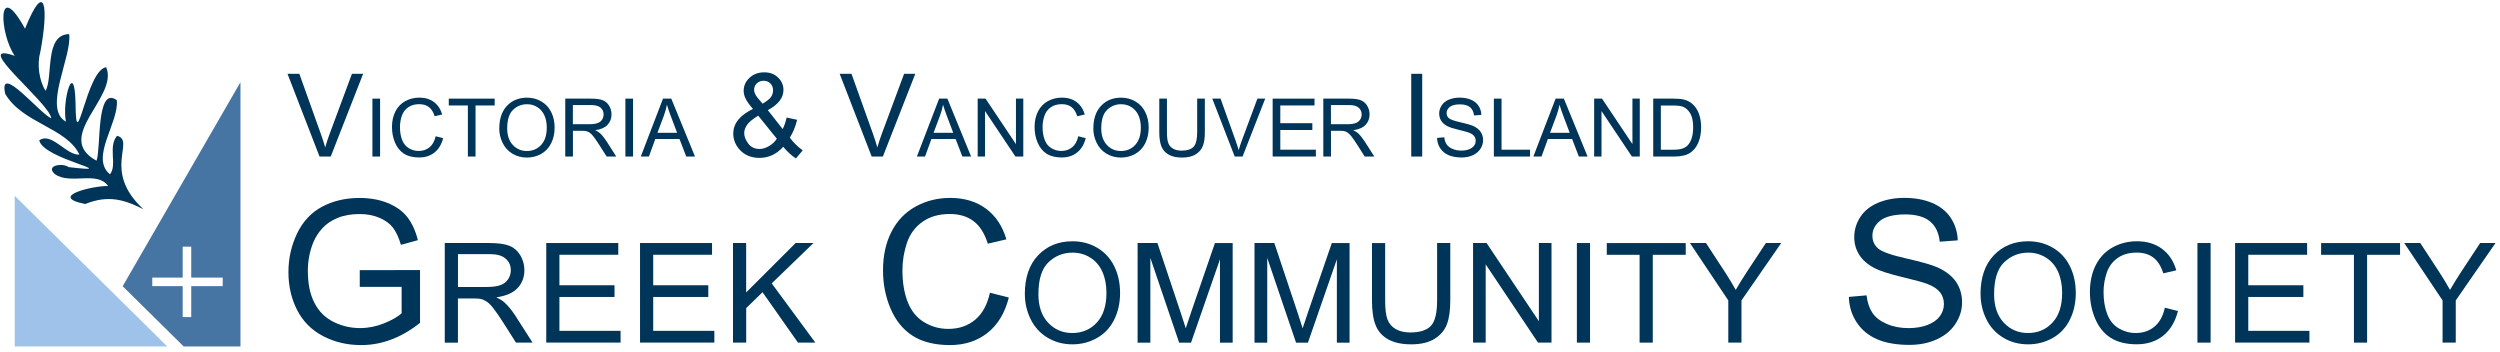
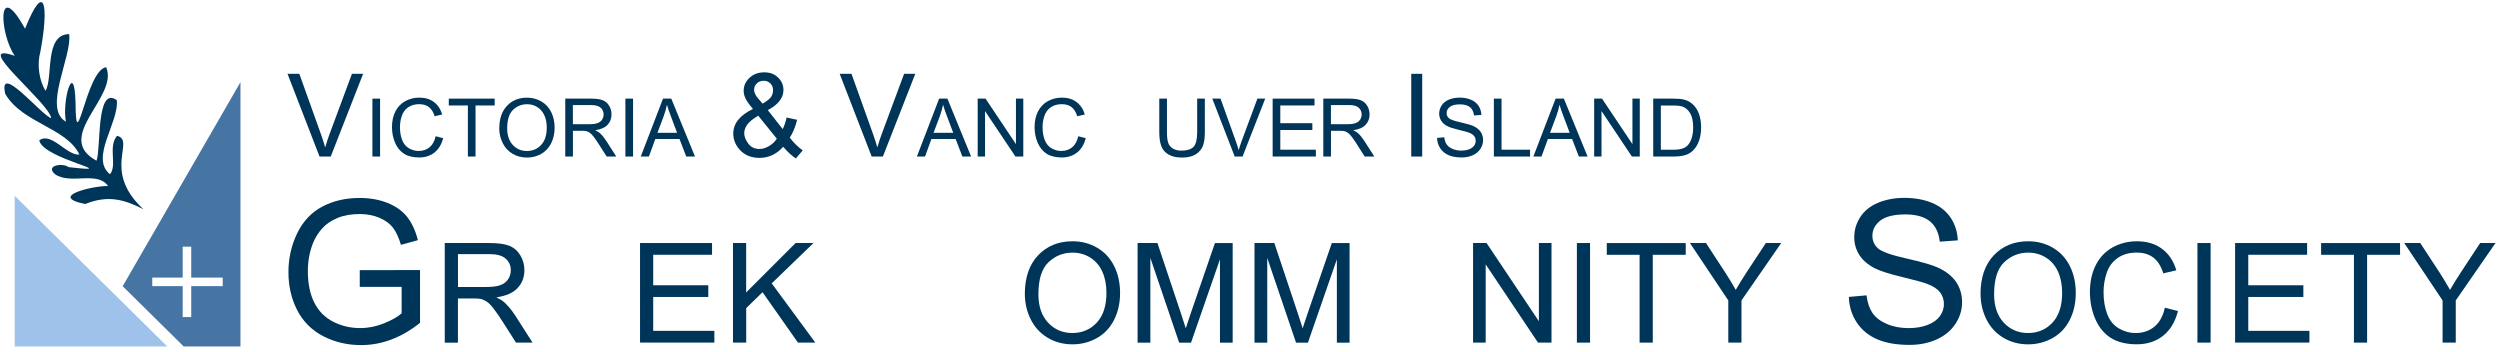
<svg xmlns="http://www.w3.org/2000/svg" width="277" height="39" viewBox="0 0 277 39" fill="none">
  <g clip-path="url(#clip0_3_132)">
    <path d="M8.371 11.41C8.407 17.806 9.549 7.764 11.761 7.446C13.195 10.724 5.836 15.184 10.696 17.806C11.208 16.439 10.629 9.443 12.939 11.098C13.221 13.525 9.923 17.504 12.186 19.307C13.016 18.313 11.94 16.239 12.97 15.046C15.064 15.599 11.239 18.882 15.894 23.189C13.84 22.134 12.007 21.565 9.441 22.605C5.191 21.75 10.471 20.551 11.976 20.613C10.788 18.882 7.761 20.515 6.077 19.286C4.981 18.324 6.957 18.011 7.603 18.518C14.035 19.256 4.76 17.653 4.351 15.553C5.682 14.565 7.393 17.264 8.801 17.125C7.362 14.134 2.497 13.674 0.582 10.406C-0.243 6.785 4.622 12.803 5.682 13.095C5.416 11.328 -3.408 4.435 1.637 6.186C-0.043 3.805 -0.397 -2.566 2.773 3.18C4.986 -2.33 5.421 0.691 4.474 5.725C4.084 7.088 4.315 8.895 5.047 10.058C5.918 8.557 4.883 3.82 7.664 3.779C7.997 6.268 4.709 12.05 7.306 13.479C6.835 11.149 8.248 6.412 8.371 11.41Z" fill="#00355A" />
    <path d="M35.405 17.345L31.856 8.178H33.167L35.549 14.836C35.738 15.368 35.902 15.87 36.03 16.336C36.174 15.835 36.337 15.338 36.522 14.836L38.995 8.178H40.235L36.645 17.345H35.4H35.405Z" fill="#00355A" />
    <path d="M41.264 17.345V10.928H42.114V17.345H41.264Z" fill="#00355A" />
    <path d="M48.25 15.092L49.1 15.307C48.921 16.004 48.603 16.536 48.137 16.9C47.676 17.268 47.108 17.448 46.442 17.448C45.776 17.448 45.187 17.309 44.757 17.028C44.327 16.746 43.994 16.337 43.769 15.804C43.543 15.271 43.431 14.698 43.431 14.083C43.431 13.417 43.559 12.834 43.815 12.337C44.071 11.84 44.434 11.461 44.906 11.205C45.377 10.949 45.894 10.816 46.462 10.816C47.103 10.816 47.645 10.98 48.081 11.307C48.516 11.635 48.823 12.096 48.997 12.685L48.163 12.88C48.014 12.414 47.799 12.07 47.517 11.861C47.236 11.645 46.877 11.543 46.447 11.543C45.955 11.543 45.541 11.661 45.213 11.896C44.88 12.132 44.65 12.45 44.516 12.849C44.383 13.248 44.317 13.658 44.317 14.083C44.317 14.631 44.399 15.107 44.557 15.512C44.716 15.916 44.962 16.224 45.3 16.424C45.638 16.623 45.996 16.726 46.391 16.726C46.867 16.726 47.267 16.587 47.599 16.316C47.927 16.039 48.152 15.635 48.27 15.097L48.25 15.092Z" fill="#00355A" />
    <path d="M51.84 17.345V11.686H49.725V10.928H54.81V11.686H52.69V17.345H51.84Z" fill="#00355A" />
    <path d="M55.322 14.221C55.322 13.156 55.609 12.321 56.177 11.722C56.746 11.123 57.488 10.821 58.39 10.821C58.984 10.821 59.516 10.964 59.993 11.246C60.469 11.528 60.832 11.922 61.078 12.429C61.329 12.936 61.452 13.51 61.452 14.15C61.452 14.79 61.319 15.384 61.058 15.896C60.797 16.408 60.423 16.797 59.941 17.064C59.46 17.33 58.943 17.458 58.385 17.458C57.78 17.458 57.242 17.309 56.766 17.023C56.29 16.731 55.931 16.331 55.686 15.829C55.44 15.322 55.317 14.79 55.317 14.226L55.322 14.221ZM56.198 14.237C56.198 15.01 56.408 15.62 56.822 16.065C57.237 16.511 57.76 16.731 58.385 16.731C59.009 16.731 59.547 16.506 59.962 16.055C60.377 15.604 60.581 14.969 60.581 14.145C60.581 13.622 60.494 13.166 60.315 12.777C60.141 12.388 59.88 12.086 59.542 11.871C59.204 11.656 58.82 11.548 58.4 11.548C57.801 11.548 57.283 11.753 56.848 12.168C56.413 12.583 56.198 13.269 56.198 14.237Z" fill="#00355A" />
    <path d="M62.63 17.345V10.928H65.472C66.046 10.928 66.481 10.985 66.778 11.103C67.075 11.22 67.311 11.42 67.49 11.712C67.669 12.004 67.756 12.327 67.756 12.68C67.756 13.136 67.608 13.52 67.316 13.832C67.019 14.145 66.568 14.344 65.948 14.426C66.174 14.534 66.343 14.641 66.461 14.744C66.706 14.969 66.942 15.256 67.167 15.599L68.284 17.345H67.219L66.368 16.009C66.123 15.625 65.918 15.328 65.754 15.123C65.595 14.918 65.452 14.774 65.324 14.693C65.196 14.611 65.068 14.554 64.934 14.524C64.837 14.503 64.678 14.493 64.463 14.493H63.48V17.34H62.63V17.345ZM63.48 13.761H65.303C65.692 13.761 65.995 13.72 66.215 13.638C66.435 13.556 66.599 13.428 66.712 13.254C66.824 13.079 66.88 12.885 66.88 12.68C66.88 12.378 66.768 12.127 66.548 11.932C66.327 11.738 65.979 11.64 65.503 11.64H63.475V13.761H63.48Z" fill="#00355A" />
    <path d="M69.293 17.345V10.928H70.143V17.345H69.293Z" fill="#00355A" />
    <path d="M70.998 17.345L73.461 10.928H74.378L77.005 17.345H76.037L75.29 15.404H72.606L71.899 17.345H70.998ZM72.847 14.713H75.023L74.352 12.936C74.148 12.398 73.994 11.953 73.897 11.604C73.815 12.014 73.702 12.424 73.553 12.828L72.847 14.708V14.713Z" fill="#00355A" />
    <path d="M86.782 16.26C86.413 16.674 86.008 16.982 85.568 17.187C85.127 17.392 84.656 17.494 84.149 17.494C83.212 17.494 82.47 17.176 81.916 16.541C81.471 16.024 81.246 15.445 81.246 14.81C81.246 14.242 81.43 13.73 81.794 13.274C82.157 12.818 82.705 12.419 83.427 12.07C83.017 11.594 82.741 11.21 82.603 10.913C82.465 10.616 82.398 10.329 82.398 10.058C82.398 9.51 82.613 9.029 83.043 8.624C83.473 8.219 84.016 8.015 84.672 8.015C85.327 8.015 85.809 8.204 86.208 8.588C86.608 8.972 86.807 9.433 86.807 9.971C86.807 10.841 86.228 11.584 85.076 12.204L86.72 14.298C86.91 13.93 87.053 13.505 87.156 13.023L88.323 13.274C88.123 14.073 87.852 14.734 87.509 15.251C87.929 15.809 88.405 16.28 88.943 16.659L88.185 17.555C87.729 17.263 87.263 16.833 86.776 16.26H86.782ZM86.075 15.374L84.011 12.818C83.402 13.182 82.992 13.52 82.777 13.827C82.567 14.139 82.459 14.447 82.459 14.749C82.459 15.118 82.608 15.507 82.905 15.906C83.202 16.306 83.622 16.506 84.16 16.506C84.498 16.506 84.846 16.398 85.204 16.188C85.563 15.978 85.855 15.707 86.07 15.374H86.075ZM84.493 11.487C84.979 11.2 85.296 10.949 85.44 10.729C85.583 10.514 85.655 10.273 85.655 10.012C85.655 9.699 85.558 9.443 85.358 9.244C85.158 9.044 84.912 8.947 84.615 8.947C84.318 8.947 84.057 9.044 83.857 9.239C83.653 9.433 83.555 9.674 83.555 9.955C83.555 10.099 83.591 10.247 83.663 10.401C83.734 10.56 83.847 10.724 83.991 10.898L84.493 11.482V11.487Z" fill="#00355A" />
    <path d="M96.584 17.345L93.035 8.178H94.346L96.727 14.836C96.916 15.368 97.08 15.87 97.209 16.336C97.352 15.835 97.516 15.338 97.7 14.836L100.174 8.178H101.413L97.823 17.345H96.579H96.584Z" fill="#00355A" />
    <path d="M101.592 17.345L104.056 10.928H104.972L107.599 17.345H106.632L105.884 15.404H103.2L102.494 17.345H101.592ZM103.441 14.713H105.618L104.947 12.936C104.742 12.398 104.588 11.953 104.491 11.604C104.409 12.014 104.296 12.424 104.148 12.828L103.441 14.708V14.713Z" fill="#00355A" />
    <path d="M108.327 17.345V10.928H109.197L112.567 15.968V10.928H113.381V17.345H112.511L109.141 12.306V17.345H108.327Z" fill="#00355A" />
    <path d="M119.45 15.092L120.3 15.307C120.121 16.004 119.803 16.536 119.337 16.9C118.876 17.268 118.308 17.448 117.642 17.448C116.976 17.448 116.387 17.309 115.957 17.028C115.527 16.746 115.194 16.337 114.969 15.804C114.744 15.271 114.631 14.698 114.631 14.083C114.631 13.417 114.759 12.834 115.015 12.337C115.271 11.84 115.635 11.461 116.106 11.205C116.577 10.949 117.094 10.816 117.663 10.816C118.303 10.816 118.846 10.98 119.281 11.307C119.716 11.635 120.023 12.096 120.198 12.685L119.363 12.88C119.214 12.414 118.999 12.07 118.718 11.861C118.436 11.645 118.077 11.543 117.647 11.543C117.156 11.543 116.741 11.661 116.413 11.896C116.08 12.132 115.85 12.45 115.717 12.849C115.583 13.248 115.517 13.658 115.517 14.083C115.517 14.631 115.599 15.107 115.758 15.512C115.916 15.916 116.162 16.224 116.5 16.424C116.838 16.623 117.197 16.726 117.591 16.726C118.067 16.726 118.467 16.587 118.8 16.316C119.127 16.039 119.353 15.635 119.47 15.097L119.45 15.092Z" fill="#00355A" />
-     <path d="M121.145 14.221C121.145 13.156 121.432 12.321 122 11.722C122.568 11.123 123.311 10.821 124.212 10.821C124.806 10.821 125.339 10.964 125.815 11.246C126.292 11.528 126.655 11.922 126.901 12.429C127.152 12.936 127.275 13.51 127.275 14.15C127.275 14.79 127.142 15.384 126.881 15.896C126.619 16.408 126.246 16.797 125.764 17.064C125.283 17.33 124.765 17.458 124.207 17.458C123.603 17.458 123.065 17.309 122.589 17.023C122.113 16.731 121.754 16.331 121.508 15.829C121.263 15.322 121.14 14.79 121.14 14.226L121.145 14.221ZM122.02 14.237C122.02 15.01 122.23 15.62 122.645 16.065C123.06 16.511 123.582 16.731 124.207 16.731C124.832 16.731 125.37 16.506 125.785 16.055C126.199 15.604 126.404 14.969 126.404 14.145C126.404 13.622 126.317 13.166 126.138 12.777C125.964 12.388 125.703 12.086 125.365 11.871C125.027 11.656 124.643 11.548 124.223 11.548C123.623 11.548 123.106 11.753 122.671 12.168C122.236 12.583 122.02 13.269 122.02 14.237Z" fill="#00355A" />
    <path d="M132.647 10.928H133.497V14.636C133.497 15.281 133.426 15.794 133.277 16.173C133.129 16.552 132.867 16.859 132.488 17.099C132.109 17.335 131.608 17.458 130.988 17.458C130.368 17.458 129.897 17.356 129.513 17.146C129.129 16.936 128.857 16.639 128.694 16.244C128.53 15.85 128.448 15.317 128.448 14.636V10.928H129.298V14.631C129.298 15.189 129.349 15.599 129.452 15.865C129.554 16.132 129.733 16.331 129.984 16.475C130.235 16.618 130.547 16.69 130.911 16.69C131.536 16.69 131.981 16.546 132.248 16.265C132.514 15.983 132.647 15.435 132.647 14.631V10.928Z" fill="#00355A" />
    <path d="M136.806 17.345L134.322 10.928H135.238L136.908 15.589C137.041 15.963 137.154 16.311 137.246 16.639C137.343 16.29 137.461 15.937 137.589 15.589L139.32 10.928H140.186L137.676 17.345H136.806Z" fill="#00355A" />
    <path d="M146.622 17.345V10.928H149.464C150.037 10.928 150.473 10.985 150.77 11.103C151.067 11.22 151.302 11.42 151.482 11.712C151.661 12.004 151.748 12.327 151.748 12.68C151.748 13.136 151.599 13.52 151.307 13.832C151.01 14.145 150.56 14.344 149.94 14.426C150.165 14.534 150.334 14.641 150.452 14.744C150.698 14.969 150.934 15.256 151.159 15.599L152.275 17.345H151.21L150.36 16.009C150.114 15.625 149.909 15.328 149.746 15.123C149.587 14.918 149.443 14.774 149.315 14.693C149.187 14.611 149.059 14.554 148.926 14.524C148.829 14.503 148.67 14.493 148.455 14.493H147.472V17.34H146.622V17.345ZM147.472 13.761H149.295C149.684 13.761 149.986 13.72 150.206 13.638C150.427 13.556 150.591 13.428 150.703 13.254C150.816 13.079 150.872 12.885 150.872 12.68C150.872 12.378 150.76 12.127 150.539 11.932C150.319 11.738 149.971 11.64 149.495 11.64H147.467V13.761H147.472Z" fill="#00355A" />
    <path d="M156.367 17.345V8.178H157.581V17.345H156.367Z" fill="#00355A" />
    <path d="M159.225 15.281L160.024 15.21C160.06 15.532 160.152 15.794 160.29 15.998C160.429 16.203 160.644 16.372 160.936 16.495C161.227 16.623 161.555 16.685 161.919 16.685C162.242 16.685 162.528 16.639 162.774 16.541C163.02 16.444 163.204 16.311 163.327 16.147C163.45 15.978 163.506 15.799 163.506 15.599C163.506 15.399 163.45 15.22 163.332 15.072C163.215 14.923 163.025 14.795 162.754 14.693C162.58 14.626 162.201 14.524 161.612 14.38C161.023 14.237 160.608 14.104 160.372 13.981C160.065 13.822 159.84 13.622 159.686 13.382C159.537 13.146 159.461 12.88 159.461 12.583C159.461 12.26 159.553 11.958 159.737 11.676C159.922 11.395 160.188 11.179 160.541 11.036C160.895 10.893 161.289 10.816 161.719 10.816C162.195 10.816 162.615 10.893 162.979 11.046C163.343 11.2 163.619 11.425 163.819 11.722C164.019 12.019 164.121 12.357 164.136 12.731L163.322 12.793C163.276 12.388 163.127 12.081 162.877 11.876C162.626 11.671 162.252 11.563 161.76 11.563C161.268 11.563 160.874 11.656 160.639 11.845C160.403 12.035 160.285 12.26 160.285 12.526C160.285 12.757 160.367 12.946 160.536 13.095C160.7 13.243 161.125 13.397 161.816 13.55C162.508 13.704 162.979 13.842 163.235 13.96C163.609 14.134 163.885 14.349 164.06 14.616C164.239 14.882 164.326 15.184 164.326 15.527C164.326 15.87 164.229 16.188 164.034 16.49C163.839 16.792 163.558 17.028 163.194 17.197C162.825 17.366 162.416 17.448 161.96 17.448C161.381 17.448 160.895 17.361 160.5 17.192C160.106 17.023 159.799 16.767 159.578 16.429C159.353 16.091 159.235 15.707 159.225 15.276V15.281Z" fill="#00355A" />
    <path d="M165.52 17.345V10.928H166.37V16.587H169.529V17.345H165.52Z" fill="#00355A" />
    <path d="M169.897 17.345L172.361 10.928H173.277L175.905 17.345H174.937L174.189 15.404H171.506L170.799 17.345H169.897ZM171.746 14.713H173.923L173.252 12.936C173.047 12.398 172.893 11.953 172.796 11.604C172.714 12.014 172.601 12.424 172.453 12.828L171.746 14.708V14.713Z" fill="#00355A" />
    <path d="M176.632 17.345V10.928H177.503L180.873 15.968V10.928H181.687V17.345H180.816L177.447 12.306V17.345H176.632Z" fill="#00355A" />
    <path d="M183.177 17.345V10.928H185.39C185.886 10.928 186.27 10.959 186.532 11.021C186.9 11.108 187.213 11.256 187.474 11.482C187.812 11.768 188.068 12.132 188.232 12.578C188.401 13.023 188.483 13.53 188.483 14.104C188.483 14.59 188.426 15.02 188.314 15.399C188.201 15.778 188.053 16.085 187.879 16.331C187.704 16.577 187.505 16.772 187.295 16.915C187.085 17.059 186.829 17.166 186.527 17.238C186.229 17.309 185.886 17.345 185.497 17.345H183.182H183.177ZM184.027 16.587H185.395C185.82 16.587 186.148 16.546 186.388 16.47C186.629 16.393 186.818 16.28 186.962 16.137C187.162 15.937 187.32 15.666 187.433 15.328C187.546 14.99 187.602 14.575 187.602 14.093C187.602 13.422 187.489 12.905 187.269 12.547C187.049 12.188 186.783 11.948 186.465 11.825C186.24 11.738 185.871 11.691 185.369 11.691H184.022V16.593L184.027 16.587Z" fill="#00355A" />
    <path d="M39.861 31.782V29.933L46.539 29.923V35.772C45.515 36.591 44.455 37.205 43.369 37.615C42.278 38.03 41.162 38.235 40.015 38.235C38.468 38.235 37.06 37.902 35.795 37.241C34.53 36.581 33.572 35.618 32.927 34.363C32.282 33.108 31.959 31.705 31.959 30.159C31.959 28.612 32.282 27.194 32.922 25.862C33.562 24.53 34.484 23.547 35.692 22.902C36.901 22.257 38.284 21.934 39.851 21.934C40.993 21.934 42.022 22.118 42.944 22.487C43.866 22.856 44.588 23.373 45.11 24.029C45.633 24.689 46.032 25.549 46.303 26.61L44.424 27.127C44.188 26.323 43.891 25.693 43.543 25.232C43.19 24.771 42.688 24.407 42.038 24.131C41.387 23.854 40.66 23.716 39.866 23.716C38.914 23.716 38.089 23.86 37.393 24.151C36.696 24.443 36.138 24.822 35.708 25.299C35.278 25.775 34.95 26.292 34.714 26.855C34.315 27.828 34.11 28.889 34.11 30.026C34.11 31.429 34.351 32.607 34.837 33.554C35.319 34.501 36.025 35.203 36.952 35.664C37.874 36.125 38.857 36.35 39.897 36.35C40.798 36.35 41.684 36.176 42.544 35.828C43.405 35.48 44.055 35.111 44.501 34.717V31.782H39.866H39.861Z" fill="#00355A" />
    <path d="M49.279 37.963V26.927H54.17C55.153 26.927 55.901 27.024 56.413 27.224C56.925 27.424 57.334 27.772 57.642 28.274C57.949 28.776 58.103 29.329 58.103 29.938C58.103 30.722 57.847 31.383 57.345 31.92C56.838 32.458 56.054 32.796 54.994 32.945C55.378 33.129 55.675 33.313 55.875 33.492C56.3 33.882 56.705 34.373 57.089 34.962L59.009 37.963H57.171L55.711 35.669C55.286 35.008 54.933 34.501 54.656 34.148C54.38 33.795 54.134 33.549 53.913 33.411C53.693 33.272 53.473 33.17 53.248 33.119C53.084 33.083 52.812 33.068 52.434 33.068H50.738V37.968H49.279V37.963ZM50.738 31.797H53.878C54.543 31.797 55.066 31.731 55.445 31.593C55.824 31.454 56.105 31.234 56.305 30.932C56.5 30.63 56.597 30.297 56.597 29.944C56.597 29.421 56.407 28.991 56.029 28.658C55.65 28.32 55.05 28.156 54.236 28.156H50.743V31.808L50.738 31.797Z" fill="#00355A" />
-     <path d="M60.525 37.963V26.927H68.504V28.228H61.984V31.608H68.089V32.904H61.984V36.657H68.76V37.958H60.525V37.963Z" fill="#00355A" />
    <path d="M70.916 37.963V26.927H78.895V28.228H72.376V31.608H78.48V32.904H72.376V36.657H79.151V37.958H70.916V37.963Z" fill="#00355A" />
    <path d="M81.215 37.963V26.927H82.674V32.402L88.154 26.927H90.136L85.506 31.398L90.341 37.963H88.415L84.487 32.376L82.68 34.138V37.963H81.22H81.215Z" fill="#00355A" />
-     <path d="M109.694 32.438L111.778 32.965C111.343 34.681 110.554 35.987 109.417 36.883C108.281 37.784 106.893 38.235 105.249 38.235C103.605 38.235 102.171 37.886 101.106 37.195C100.041 36.504 99.231 35.5 98.673 34.189C98.115 32.878 97.838 31.47 97.838 29.964C97.838 28.32 98.151 26.891 98.781 25.667C99.406 24.443 100.302 23.516 101.459 22.881C102.616 22.246 103.892 21.929 105.28 21.929C106.857 21.929 108.183 22.328 109.259 23.132C110.334 23.936 111.082 25.063 111.507 26.517L109.453 26.999C109.09 25.852 108.557 25.017 107.861 24.495C107.164 23.972 106.288 23.711 105.239 23.711C104.025 23.711 103.016 24.003 102.202 24.582C101.387 25.16 100.814 25.944 100.486 26.922C100.158 27.9 99.989 28.909 99.989 29.949C99.989 31.29 100.184 32.458 100.573 33.457C100.962 34.455 101.572 35.203 102.396 35.7C103.221 36.197 104.112 36.442 105.075 36.442C106.242 36.442 107.231 36.104 108.04 35.434C108.849 34.758 109.397 33.759 109.684 32.432L109.694 32.438Z" fill="#00355A" />
    <path d="M113.55 32.586C113.55 30.753 114.042 29.319 115.025 28.284C116.008 27.25 117.279 26.733 118.835 26.733C119.855 26.733 120.771 26.978 121.591 27.465C122.41 27.951 123.03 28.633 123.46 29.503C123.89 30.374 124.105 31.362 124.105 32.463C124.105 33.564 123.88 34.583 123.429 35.464C122.978 36.345 122.338 37.016 121.509 37.472C120.679 37.928 119.788 38.153 118.83 38.153C117.791 38.153 116.864 37.902 116.044 37.4C115.225 36.898 114.605 36.212 114.185 35.346C113.765 34.481 113.555 33.559 113.555 32.591L113.55 32.586ZM115.056 32.607C115.056 33.938 115.414 34.983 116.126 35.751C116.843 36.514 117.739 36.898 118.815 36.898C119.89 36.898 120.817 36.514 121.529 35.741C122.241 34.968 122.594 33.871 122.594 32.453C122.594 31.557 122.441 30.768 122.139 30.102C121.836 29.431 121.391 28.914 120.807 28.546C120.223 28.177 119.568 27.992 118.841 27.992C117.806 27.992 116.92 28.346 116.172 29.058C115.425 29.769 115.056 30.952 115.056 32.612V32.607Z" fill="#00355A" />
    <path d="M126.046 37.963V26.927H128.243L130.855 34.742C131.095 35.469 131.27 36.012 131.382 36.376C131.51 35.976 131.705 35.382 131.971 34.609L134.614 26.932H136.58V37.968H135.172V28.735L131.966 37.968H130.65L127.459 28.576V37.968H126.051L126.046 37.963Z" fill="#00355A" />
    <path d="M138.998 37.963V26.927H141.195L143.806 34.742C144.047 35.469 144.221 36.012 144.334 36.376C144.462 35.976 144.657 35.382 144.923 34.609L147.565 26.932H149.532V37.968H148.124V28.735L144.918 37.968H143.602L140.411 28.576V37.968H139.003L138.998 37.963Z" fill="#00355A" />
-     <path d="M159.231 26.927H160.691V33.303C160.691 34.414 160.563 35.295 160.312 35.946C160.061 36.596 159.61 37.129 158.955 37.538C158.299 37.948 157.439 38.153 156.379 38.153C155.319 38.153 154.499 37.974 153.844 37.62C153.188 37.262 152.717 36.75 152.436 36.074C152.154 35.398 152.016 34.476 152.016 33.308V26.932H153.475V33.298C153.475 34.256 153.562 34.962 153.741 35.418C153.921 35.874 154.228 36.222 154.658 36.468C155.093 36.714 155.621 36.837 156.251 36.837C157.326 36.837 158.089 36.591 158.545 36.104C159.001 35.618 159.231 34.681 159.231 33.298V26.932V26.927Z" fill="#00355A" />
    <path d="M163.216 37.963V26.927H164.711L170.508 35.592V26.927H171.907V37.963H170.411L164.614 29.293V37.963H163.216Z" fill="#00355A" />
    <path d="M174.718 37.963V26.927H176.177V37.963H174.718Z" fill="#00355A" />
    <path d="M181.667 37.963V28.233H178.031V26.932H186.778V28.233H183.127V37.963H181.667Z" fill="#00355A" />
    <path d="M191.495 37.963V33.288L187.245 26.927H189.022L191.198 30.256C191.598 30.876 191.972 31.5 192.32 32.12C192.653 31.541 193.052 30.891 193.523 30.169L195.659 26.927H197.359L192.955 33.288V37.963H191.495Z" fill="#00355A" />
    <path d="M204.846 32.898L206.813 32.724C206.905 33.513 207.125 34.158 207.463 34.665C207.806 35.172 208.334 35.582 209.051 35.889C209.768 36.202 210.572 36.355 211.468 36.355C212.262 36.355 212.968 36.237 213.578 36.002C214.187 35.766 214.643 35.439 214.94 35.029C215.237 34.619 215.386 34.169 215.386 33.682C215.386 33.196 215.242 32.755 214.955 32.386C214.669 32.018 214.198 31.705 213.537 31.454C213.112 31.29 212.18 31.034 210.73 30.686C209.281 30.338 208.267 30.01 207.688 29.703C206.936 29.308 206.372 28.817 206.004 28.233C205.635 27.649 205.45 26.994 205.45 26.272C205.45 25.478 205.676 24.73 206.126 24.039C206.577 23.347 207.238 22.82 208.103 22.461C208.969 22.103 209.937 21.924 210.997 21.924C212.164 21.924 213.194 22.113 214.09 22.487C214.981 22.866 215.667 23.419 216.149 24.146C216.63 24.879 216.886 25.703 216.922 26.63L214.925 26.779C214.817 25.78 214.454 25.027 213.834 24.52C213.214 24.013 212.298 23.757 211.089 23.757C209.88 23.757 208.907 23.988 208.329 24.448C207.75 24.909 207.463 25.468 207.463 26.118C207.463 26.686 207.668 27.152 208.078 27.516C208.477 27.88 209.527 28.259 211.222 28.638C212.917 29.022 214.08 29.355 214.71 29.641C215.626 30.066 216.302 30.599 216.743 31.249C217.178 31.9 217.398 32.648 217.398 33.492C217.398 34.337 217.158 35.121 216.676 35.864C216.195 36.606 215.503 37.185 214.607 37.595C213.706 38.009 212.697 38.214 211.57 38.214C210.142 38.214 208.948 38.004 207.986 37.59C207.023 37.175 206.265 36.55 205.717 35.715C205.169 34.88 204.882 33.933 204.851 32.883L204.846 32.898Z" fill="#00355A" />
    <path d="M219.441 32.586C219.441 30.753 219.933 29.319 220.916 28.284C221.9 27.25 223.17 26.733 224.727 26.733C225.746 26.733 226.662 26.978 227.482 27.465C228.301 27.951 228.921 28.633 229.351 29.503C229.781 30.374 229.996 31.362 229.996 32.463C229.996 33.564 229.771 34.583 229.32 35.464C228.87 36.345 228.229 37.016 227.4 37.472C226.57 37.928 225.679 38.153 224.721 38.153C223.682 38.153 222.755 37.902 221.935 37.4C221.116 36.898 220.496 36.212 220.076 35.346C219.656 34.481 219.447 33.559 219.447 32.591L219.441 32.586ZM220.947 32.607C220.947 33.938 221.306 34.983 222.017 35.751C222.734 36.514 223.631 36.898 224.706 36.898C225.781 36.898 226.708 36.514 227.42 35.741C228.132 34.968 228.485 33.871 228.485 32.453C228.485 31.557 228.332 30.768 228.03 30.102C227.728 29.431 227.282 28.914 226.698 28.546C226.114 28.177 225.459 27.992 224.732 27.992C223.697 27.992 222.811 28.346 222.063 29.058C221.316 29.769 220.947 30.952 220.947 32.612V32.607Z" fill="#00355A" />
    <path d="M239.86 34.092L241.319 34.461C241.012 35.659 240.464 36.575 239.665 37.205C238.871 37.835 237.898 38.148 236.751 38.148C235.604 38.148 234.595 37.907 233.848 37.42C233.1 36.934 232.537 36.237 232.147 35.316C231.758 34.399 231.563 33.411 231.563 32.356C231.563 31.209 231.784 30.205 232.224 29.349C232.665 28.494 233.289 27.844 234.098 27.398C234.908 26.953 235.799 26.733 236.777 26.733C237.883 26.733 238.81 27.014 239.563 27.578C240.316 28.141 240.838 28.93 241.135 29.949L239.696 30.287C239.44 29.483 239.071 28.899 238.585 28.535C238.098 28.166 237.484 27.987 236.746 27.987C235.896 27.987 235.189 28.192 234.621 28.597C234.052 29.001 233.653 29.549 233.422 30.235C233.192 30.922 233.074 31.628 233.074 32.356C233.074 33.293 233.213 34.112 233.484 34.814C233.755 35.515 234.18 36.038 234.759 36.381C235.338 36.724 235.963 36.898 236.633 36.898C237.453 36.898 238.144 36.663 238.713 36.191C239.281 35.72 239.665 35.019 239.865 34.092H239.86Z" fill="#00355A" />
    <path d="M243.476 37.963V26.927H244.935V37.963H243.476Z" fill="#00355A" />
    <path d="M247.649 37.963V26.927H255.628V28.228H249.109V31.608H255.213V32.904H249.109V36.657H255.884V37.958H247.649V37.963Z" fill="#00355A" />
    <path d="M260.816 37.963V28.233H257.18V26.932H265.927V28.233H262.275V37.963H260.816Z" fill="#00355A" />
    <path d="M270.638 37.963V33.288L266.388 26.927H268.165L270.341 30.256C270.741 30.876 271.115 31.5 271.463 32.12C271.796 31.541 272.195 30.891 272.666 30.169L274.802 26.927H276.502L272.098 33.288V37.963H270.638Z" fill="#00355A" />
    <path d="M1.631 21.698V38.388H18.531L1.631 21.698Z" fill="#9EC2E9" />
    <path d="M13.594 31.715L20.354 38.389H26.643V9.105L13.594 31.71V31.715ZM24.677 31.705H21.189V35.131H20.242V31.705H16.872V30.758H20.242V27.332H21.189V30.758H24.677V31.705Z" fill="#4675A3" />
    <path d="M141.01 17.345V10.928H145.649V11.685H141.858V13.65H145.408V14.403H141.858V16.586H145.798V17.342H141.01V17.345Z" fill="#00355A" />
  </g>
  <defs>
    <clipPath id="clip0_3_132">
      <rect width="276.428" height="38.153" fill="white" transform="translate(0.074 0.235)" />
    </clipPath>
  </defs>
</svg>